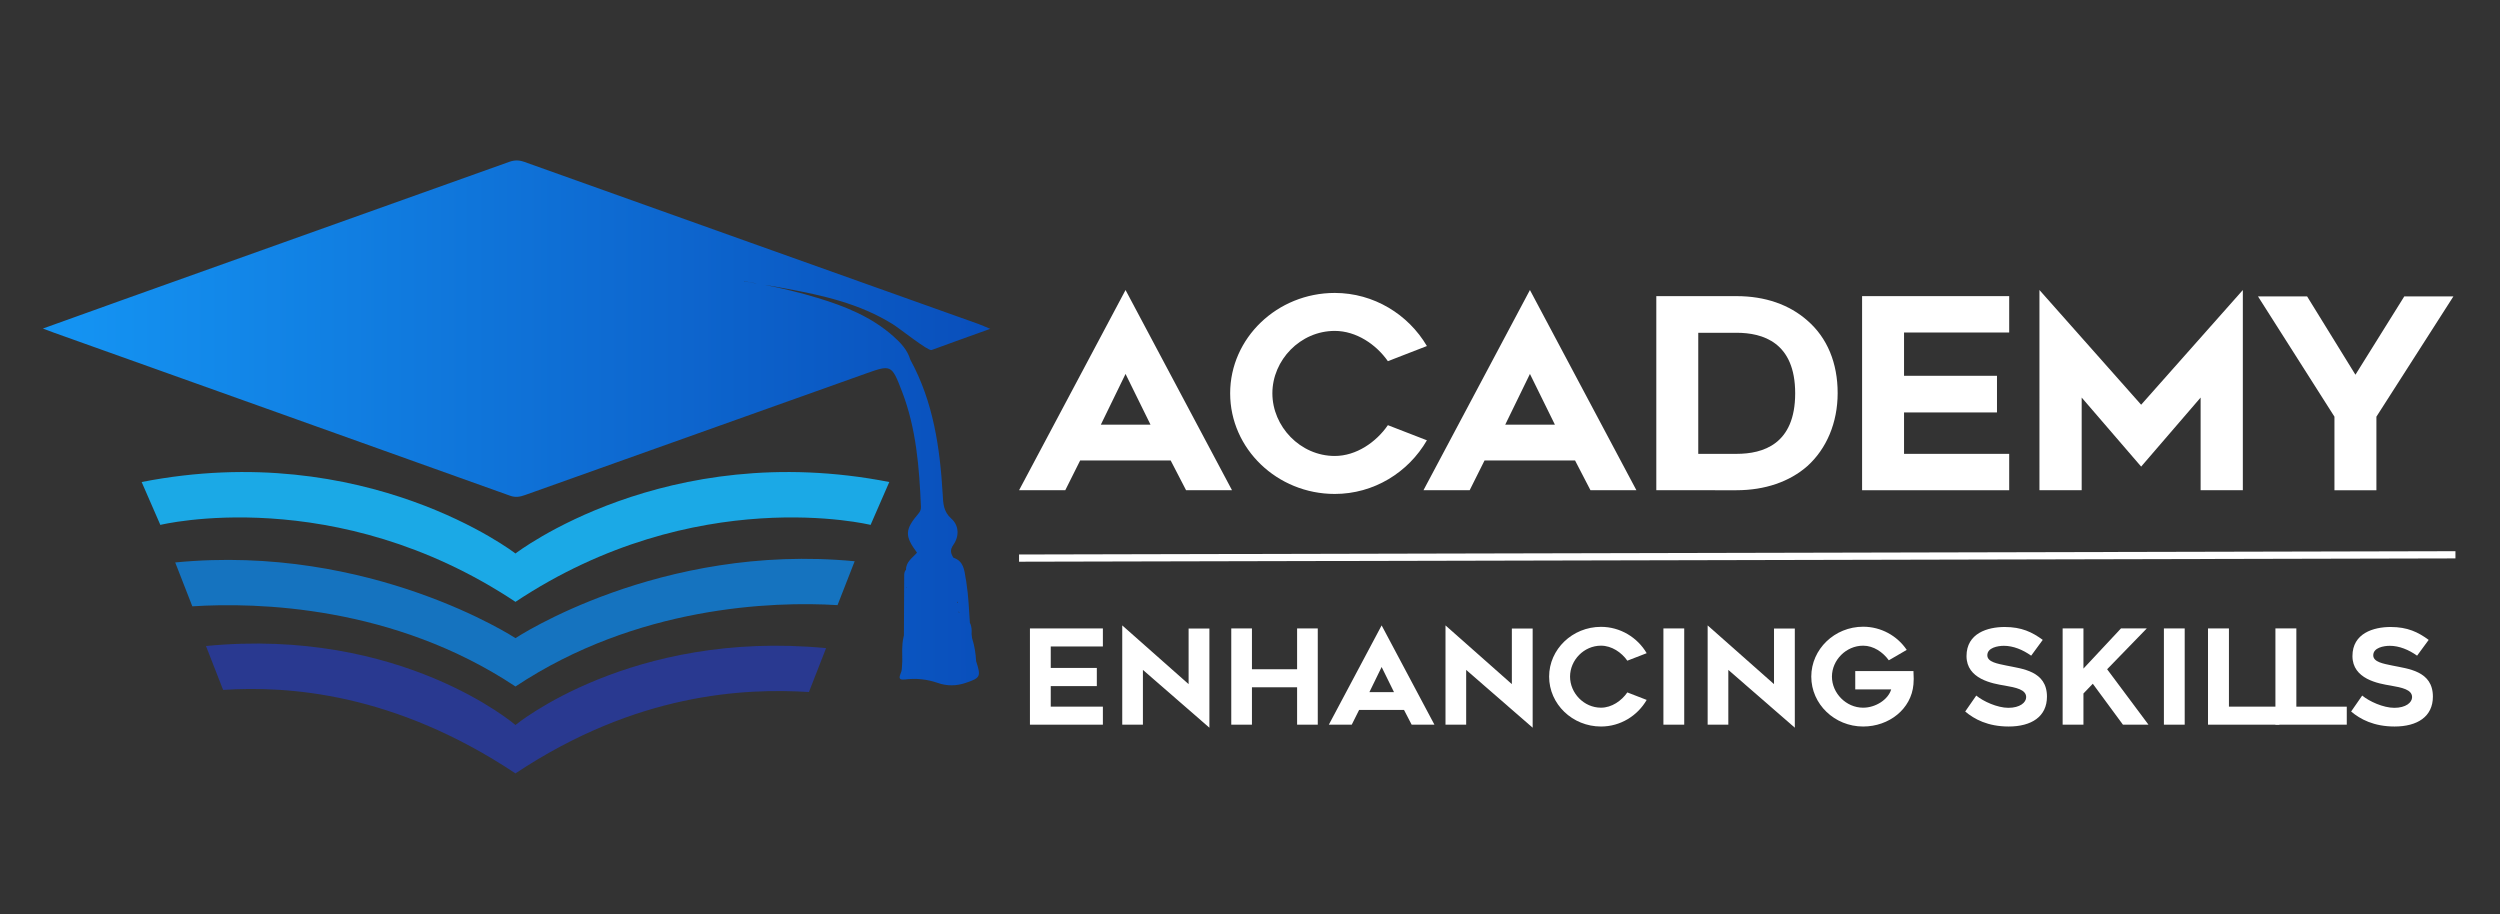
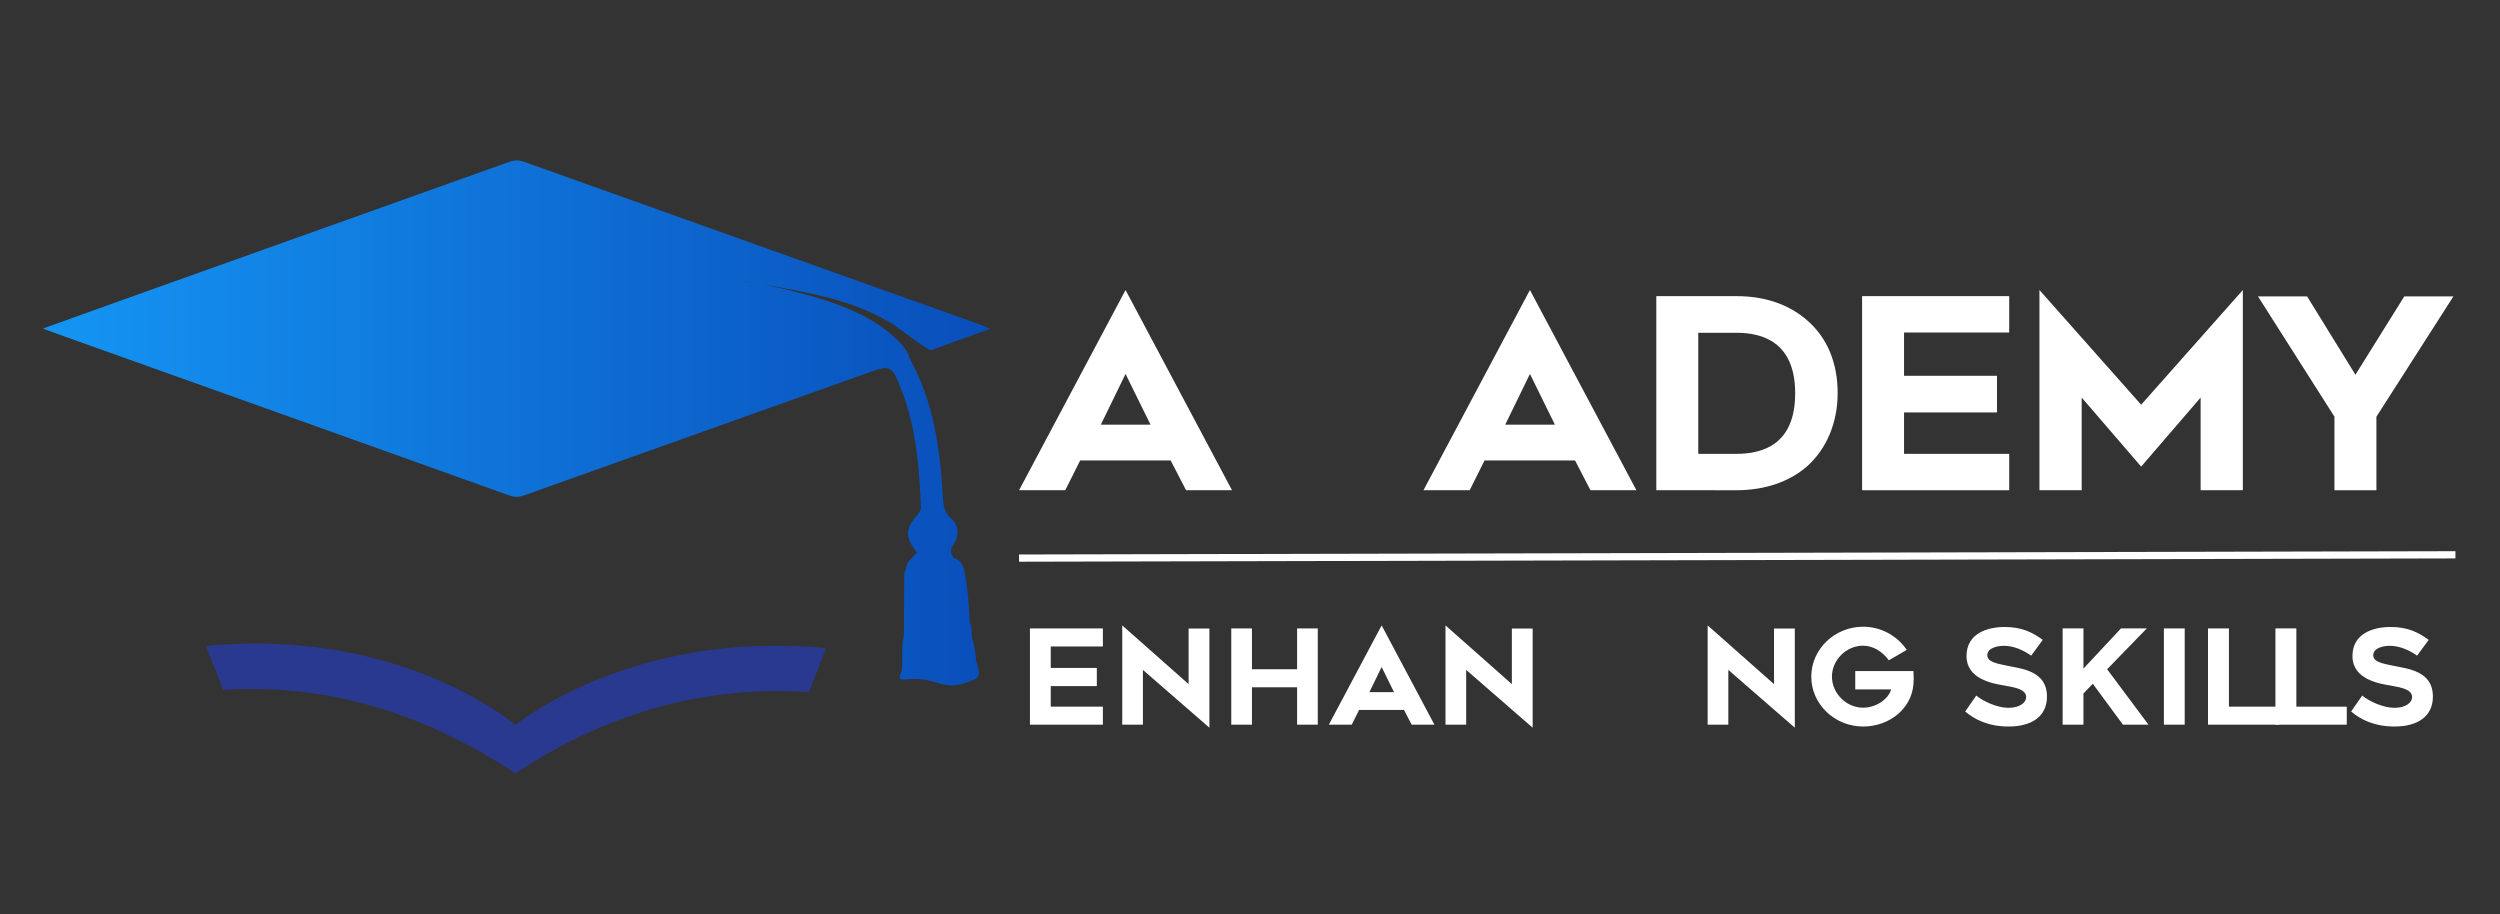
<svg xmlns="http://www.w3.org/2000/svg" xmlns:ns1="http://ns.adobe.com/AdobeIllustrator/10.0/" xmlns:ns3="http://ns.adobe.com/AdobeSVGViewerExtensions/3.0/" xmlns:xlink="http://www.w3.org/1999/xlink" version="1.1" ns1:viewOrigin="383.5 499.5" ns1:rulerOrigin="-383.5 -341.5" ns1:pageBounds="383.5 499.5 815.5 341.5" x="0px" y="0px" width="432px" height="158px" viewBox="0 0 432 158" enable-background="new 0 0 432 158" xml:space="preserve">
  <rect x="0" y="0" width="432" height="158" fill="#333333" stroke="none" />
  <g id="Layer_1" ns1:knockout="Off" ns1:layer="yes" ns1:dimmedPercent="50" ns1:rgbTrio="#4F008000FFFF">
    <g>
      <g ns1:knockout="Off">
        <g ns1:knockout="Off">
          <g ns1:knockout="Off">
            <g>
              <defs>
                <rect id="SVGID_1_" x="-74.375" y="-112.167" width="602.822" height="404.235" />
              </defs>
              <clipPath id="SVGID_2_">
                <use xlink:href="#SVGID_1_" overflow="visible" />
              </clipPath>
-               <path clip-path="url(#SVGID_2_)" fill="#1BA9E6" d="M89.074,95.643c0,0-25.839-19.949-64.597-12.35l3.229,7.409        c0,0,30.208-7.409,61.367,13.299c31.158-20.708,61.366-13.299,61.366-13.299l3.229-7.409        C114.912,75.693,89.074,95.643,89.074,95.643" />
            </g>
          </g>
        </g>
        <g ns1:knockout="Off">
          <g ns1:knockout="Off">
            <g>
              <defs>
                <rect id="SVGID_3_" x="-74.375" y="-112.167" width="602.822" height="404.235" />
              </defs>
              <clipPath id="SVGID_4_">
                <use xlink:href="#SVGID_3_" overflow="visible" />
              </clipPath>
-               <path clip-path="url(#SVGID_4_)" fill="#1573BF" d="M147.687,96.984c-33.693-3.227-58.613,13.287-58.613,13.287        s-25-16.387-58.797-13.078l2.958,7.58c11.168-0.721,34.807-0.121,55.839,13.854c20.916-13.901,44.443-14.753,55.652-14.06        L147.687,96.984z" />
            </g>
          </g>
        </g>
        <g ns1:knockout="Off">
          <g ns1:knockout="Off">
            <g>
              <defs>
                <rect id="SVGID_5_" x="-74.375" y="-112.167" width="602.822" height="404.235" />
              </defs>
              <clipPath id="SVGID_6_">
                <use xlink:href="#SVGID_5_" overflow="visible" />
              </clipPath>
              <path clip-path="url(#SVGID_6_)" fill="#293990" d="M142.747,111.996c-33.693-3.229-53.674,13.284-53.674,13.284        s-19.68-16.953-53.478-13.648l2.958,7.583c11.168-0.721,29.487,0.447,50.519,14.426        c20.916-13.899,39.504-14.752,50.713-14.061L142.747,111.996z" />
            </g>
          </g>
        </g>
      </g>
      <g ns1:isolated="yes" ns1:knockout="Off" enable-background="new    ">
        <path ns1:knockout="Off" fill="#FFFFFF" d="M194.494,50.116l18.399,34.596h-7.938l-2.661-5.139h-15.646l-2.569,5.139h-7.984     L194.494,50.116z M198.807,73.379l-4.313-8.764l-4.268,8.764H198.807z" />
      </g>
      <g ns1:isolated="yes" ns1:knockout="Off" enable-background="new    ">
-         <path ns1:knockout="Off" fill="#FFFFFF" d="M230.649,85.354c-9.957,0-18.078-7.801-18.078-17.39     c0-9.544,8.121-17.344,18.078-17.344c6.745,0,12.71,3.716,15.921,9.176l-6.744,2.616c-2.02-2.891-5.461-5.231-9.177-5.231     c-5.965,0-10.782,5.048-10.782,10.783s4.817,10.828,10.782,10.828c3.716,0,7.157-2.386,9.177-5.322l6.744,2.615     C243.359,81.638,237.395,85.354,230.649,85.354z" />
-       </g>
+         </g>
      <g ns1:isolated="yes" ns1:knockout="Off" enable-background="new    ">
        <path ns1:knockout="Off" fill="#FFFFFF" d="M264.372,50.116l18.399,34.596h-7.938l-2.661-5.139h-15.646l-2.568,5.139h-7.984     L264.372,50.116z M268.686,73.379l-4.313-8.764l-4.268,8.764H268.686z" />
      </g>
      <g ns1:isolated="yes" ns1:knockout="Off" enable-background="new    ">
        <path ns1:knockout="Off" fill="#FFFFFF" d="M286.21,51.171h13.856c4.955,0,9.131,1.469,12.251,4.222     c3.44,2.982,5.23,7.341,5.23,12.526c0,5.139-1.927,9.635-5.23,12.617c-3.074,2.707-7.341,4.176-12.251,4.176H286.21V51.171z      M300.066,78.426c4.588,0,10.141-1.651,10.141-10.461s-5.598-10.462-10.141-10.462h-6.607v20.923H300.066z" />
      </g>
      <g ns1:isolated="yes" ns1:knockout="Off" enable-background="new    ">
        <path ns1:knockout="Off" fill="#FFFFFF" d="M329.018,64.937h16.06v6.332h-16.06v7.157h18.17v6.286h-25.419V51.171h25.419v6.286     h-18.17V64.937z" />
      </g>
      <path ns1:knockout="Off" fill="#FFFFFF" d="M387.563,84.712h-7.296V68.698l-10.277,11.93l-10.277-11.93v16.014h-7.296V50.116    l17.573,19.821l17.573-19.821V84.712z" />
      <g ns1:isolated="yes" ns1:knockout="Off" enable-background="new    ">
        <path ns1:knockout="Off" fill="#FFFFFF" d="M410.643,72.002v12.71h-7.25v-12.71l-13.214-20.785h8.488l8.351,13.536l8.443-13.536     h8.488L410.643,72.002z" />
      </g>
      <g ns1:isolated="yes" ns1:knockout="Off" enable-background="new    ">
        <path ns1:knockout="Off" fill="#FFFFFF" d="M181.568,115.418h7.962v3.14h-7.962v3.549h9.009v3.117h-12.604v-16.631h12.604v3.117     h-9.009V115.418z" />
        <path ns1:knockout="Off" fill="#FFFFFF" d="M197.496,125.224h-3.572v-17.154l11.467,10.147v-9.602h3.594v17.132l-11.489-9.988     V125.224z" />
        <path ns1:knockout="Off" fill="#FFFFFF" d="M227.71,125.224h-3.571v-6.461h-7.804v6.461h-3.572v-16.631h3.572v7.053h7.804v-7.053     h3.571V125.224z" />
        <path ns1:knockout="Off" fill="#FFFFFF" d="M238.746,108.069l9.123,17.154h-3.936l-1.32-2.548h-7.758l-1.273,2.548h-3.959     L238.746,108.069z M240.885,119.604l-2.139-4.346l-2.116,4.346H240.885z" />
        <path ns1:knockout="Off" fill="#FFFFFF" d="M253.354,125.224h-3.572v-17.154l11.467,10.147v-9.602h3.595v17.132l-11.489-9.988     V125.224z" />
-         <path ns1:knockout="Off" fill="#FFFFFF" d="M276.652,125.542c-4.938,0-8.964-3.867-8.964-8.622c0-4.732,4.026-8.601,8.964-8.601     c3.344,0,6.302,1.843,7.895,4.551l-3.344,1.297c-1.002-1.434-2.708-2.594-4.551-2.594c-2.957,0-5.347,2.503-5.347,5.347     s2.39,5.369,5.347,5.369c1.843,0,3.549-1.184,4.551-2.64l3.344,1.297C282.954,123.699,279.996,125.542,276.652,125.542z" />
-         <path ns1:knockout="Off" fill="#FFFFFF" d="M287.438,125.224v-16.631h3.596v16.631H287.438z" />
        <path ns1:knockout="Off" fill="#FFFFFF" d="M298.654,125.224h-3.572v-17.154l11.467,10.147v-9.602h3.595v17.132l-11.489-9.988     V125.224z" />
        <path ns1:knockout="Off" fill="#FFFFFF" d="M330.689,117.307c0,0.296-0.023,0.614-0.045,0.955c-0.365,4.255-4.209,7.28-8.691,7.28     c-4.938,0-8.964-3.867-8.964-8.622c0-4.732,4.026-8.623,8.964-8.623c3.094,0,5.893,1.57,7.53,4.004l-3.094,1.798     c-1.024-1.411-2.64-2.525-4.437-2.525c-2.957,0-5.393,2.503-5.393,5.347s2.436,5.369,5.393,5.369     c2.139,0,4.322-1.388,4.846-3.163h-6.211v-3.162h10.057C330.666,116.419,330.689,116.942,330.689,117.307z" />
        <path ns1:knockout="Off" fill="#FFFFFF" d="M347.049,122.312c1.98,0,3.072-0.91,3.072-1.843c0-1.319-1.775-1.661-3.709-2.002     c-2.093-0.342-6.598-1.115-6.598-5.097c0-3.958,3.663-5.027,6.598-5.027c2.912,0,4.756,0.887,6.575,2.229l-2.002,2.729     c-1.433-1.023-3.095-1.706-4.71-1.706c-1.046,0-2.866,0.318-2.866,1.639c0,1.183,1.798,1.456,3.3,1.774     c2.707,0.568,7.006,0.91,7.006,5.369c0,3.458-2.684,5.164-6.619,5.164c-3.596,0-5.961-1.273-7.508-2.594l1.91-2.753     C342.704,121.196,345.139,122.312,347.049,122.312z" />
        <path ns1:knockout="Off" fill="#FFFFFF" d="M360.02,125.224h-3.596v-16.631h3.596v6.939l6.483-6.939h4.46l-6.849,7.053l7.144,9.578     h-4.414l-5.209-7.075l-1.615,1.684V125.224z" />
        <path ns1:knockout="Off" fill="#FFFFFF" d="M373.922,125.224v-16.631h3.594v16.631H373.922z" />
        <path ns1:knockout="Off" fill="#FFFFFF" d="M393.875,125.224h-12.332v-16.631h3.617v13.514h8.715V125.224z" />
      </g>
      <g ns1:isolated="yes" ns1:knockout="Off" enable-background="new    ">
        <path ns1:knockout="Off" fill="#FFFFFF" d="M405.523,125.224h-12.331v-16.631h3.617v13.514h8.714V125.224z" />
      </g>
      <g ns1:isolated="yes" ns1:knockout="Off" enable-background="new    ">
        <path ns1:knockout="Off" fill="#FFFFFF" d="M413.738,122.312c1.979,0,3.071-0.91,3.071-1.843c0-1.319-1.774-1.661-3.708-2.002     c-2.094-0.342-6.598-1.115-6.598-5.097c0-3.958,3.662-5.027,6.598-5.027c2.912,0,4.754,0.887,6.574,2.229l-2.002,2.729     c-1.434-1.023-3.094-1.706-4.709-1.706c-1.047,0-2.867,0.318-2.867,1.639c0,1.183,1.797,1.456,3.299,1.774     c2.707,0.568,7.008,0.91,7.008,5.369c0,3.458-2.686,5.164-6.621,5.164c-3.594,0-5.961-1.273-7.508-2.594l1.912-2.753     C409.393,121.196,411.827,122.312,413.738,122.312z" />
      </g>
      <g ns1:knockout="Off">
        <g ns1:knockout="Off">
          <g ns1:knockout="Off">
            <g>
              <defs>
                <path id="SVGID_7_" d="M156.288,112.082c0.008,0.001,0.013,0.003,0.02,0.006c-0.007,0.004-0.011,0.01-0.019,0.016         C156.289,112.096,156.289,112.089,156.288,112.082 M165.63,105.729v-0.071c0.037,0.069,0.087,0.138,0.154,0.202         c-0.014,0.015-0.026,0.026-0.042,0.043C165.696,105.845,165.658,105.788,165.63,105.729 M165.39,104.104         c-0.022-0.025,0.083-0.252,0.104-0.033c0.004,0.008,0.005,0.016,0.009,0.021c-0.015,0.043-0.028,0.09-0.04,0.133         C165.442,104.182,165.419,104.143,165.39,104.104 M156.559,101.37c0.013,0.062,0.029,0.123,0.044,0.185         c-0.015,0.031-0.028,0.063-0.044,0.1V101.37z M130.916,48.99c0.108,0.019,0.215,0.038,0.321,0.063         C131.13,49.034,131.023,49.011,130.916,48.99 M129.063,48.693c-0.167-0.05-0.33-0.084-0.496-0.092         c0.097-0.082,0.186,0.01,0.277,0.02c0.22,0.024,0.426,0.117,0.646,0.147c0.448,0.094,0.907,0.135,1.36,0.21         C130.246,48.944,129.66,48.8,129.063,48.693 M88.019,27.962c-22.343,7.996-44.695,15.965-67.045,23.941         c-4.427,1.581-8.849,3.177-13.561,4.87c0.837,0.314,1.343,0.512,1.854,0.695c26.294,9.391,52.592,18.776,78.878,28.193         c0.955,0.343,1.73,0.188,2.615-0.129c19.548-6.981,39.104-13.941,58.656-20.911c4.609-1.643,4.643-1.667,6.451,3.027         c2.464,6.391,2.982,13.116,3.27,19.875c0.02,0.434-0.06,0.785-0.373,1.154c-2.426,2.856-2.464,3.905-0.307,6.824         c-0.769,0.896-1.912,1.563-1.898,2.962c-0.341,0.335-0.309,0.779-0.313,1.192c-0.025,3.382-0.035,6.767-0.049,10.146         c-0.039,0.123-0.066,0.248-0.087,0.375c-0.298,1.361-0.196,2.747-0.196,4.127c-0.027,0.438-0.054,0.879-0.081,1.318         c-0.038,0.143-0.056,0.264-0.064,0.374c-0.216,0.688-0.83,1.587,0.604,1.417c2.002-0.24,3.844-0.039,5.695,0.604         c1.604,0.56,3.202,0.528,4.801-0.012c2.566-0.869,2.667-1.081,1.806-3.752c-0.069-1.354-0.286-2.688-0.7-3.98         c-0.029-0.239-0.058-0.479-0.085-0.719c0.038-0.662,0.032-1.313-0.292-1.921c0-0.002,0-0.002,0-0.002         c-0.167-2.302-0.238-4.614-0.598-6.896c-0.026-0.26-0.066-0.521-0.131-0.777c-0.23-1.477-0.363-3.009-2.119-3.583         c-0.462-0.747-0.644-1.329-0.002-2.241c1.035-1.47,0.977-3.333-0.349-4.503c-1.404-1.237-1.409-2.671-1.5-4.211         c-0.472-8.086-1.627-16.006-5.591-23.252c-0.499-1.706-1.673-2.937-2.948-4.068c-3.771-3.346-8.32-5.179-13.062-6.613         c-3.05-0.922-6.144-1.674-9.271-2.281c1.228,0.189,2.45,0.42,3.673,0.642c6.47,1.18,12.849,2.62,18.544,6.155         c1.284,0.797,6.148,4.699,6.729,4.484c3.283-1.212,6.583-2.382,10.14-3.661c-0.888-0.368-1.488-0.647-2.108-0.869         c-26.129-9.322-52.261-18.633-78.382-27.975c-0.473-0.169-0.907-0.256-1.342-0.256         C88.871,27.727,88.462,27.804,88.019,27.962" />
              </defs>
              <clipPath id="SVGID_8_">
                <use xlink:href="#SVGID_7_" overflow="visible" />
              </clipPath>
              <linearGradient id="SVGID_9_" gradientUnits="userSpaceOnUse" x1="-1615.738" y1="-37.303" x2="-1615.296" y2="-37.303" gradientTransform="matrix(370.942 0 0 370.942 599352.312 13910.35)">
                <stop offset="0" style="stop-color:#1493F2" />
                <stop offset="1" style="stop-color:#094DBA" />
                <ns3:midPointStop offset="0" style="stop-color:#1493F2" />
                <ns3:midPointStop offset="0.5" style="stop-color:#1493F2" />
                <ns3:midPointStop offset="1" style="stop-color:#094DBA" />
              </linearGradient>
              <rect x="7.413" y="27.727" clip-path="url(#SVGID_8_)" fill="url(#SVGID_9_)" width="163.698" height="90.851" />
            </g>
          </g>
        </g>
      </g>
      <polygon fill="#FFFFFF" points="424.301,96.494 176.091,97.064 176.091,95.816 424.301,95.246   " />
    </g>
  </g>
</svg>